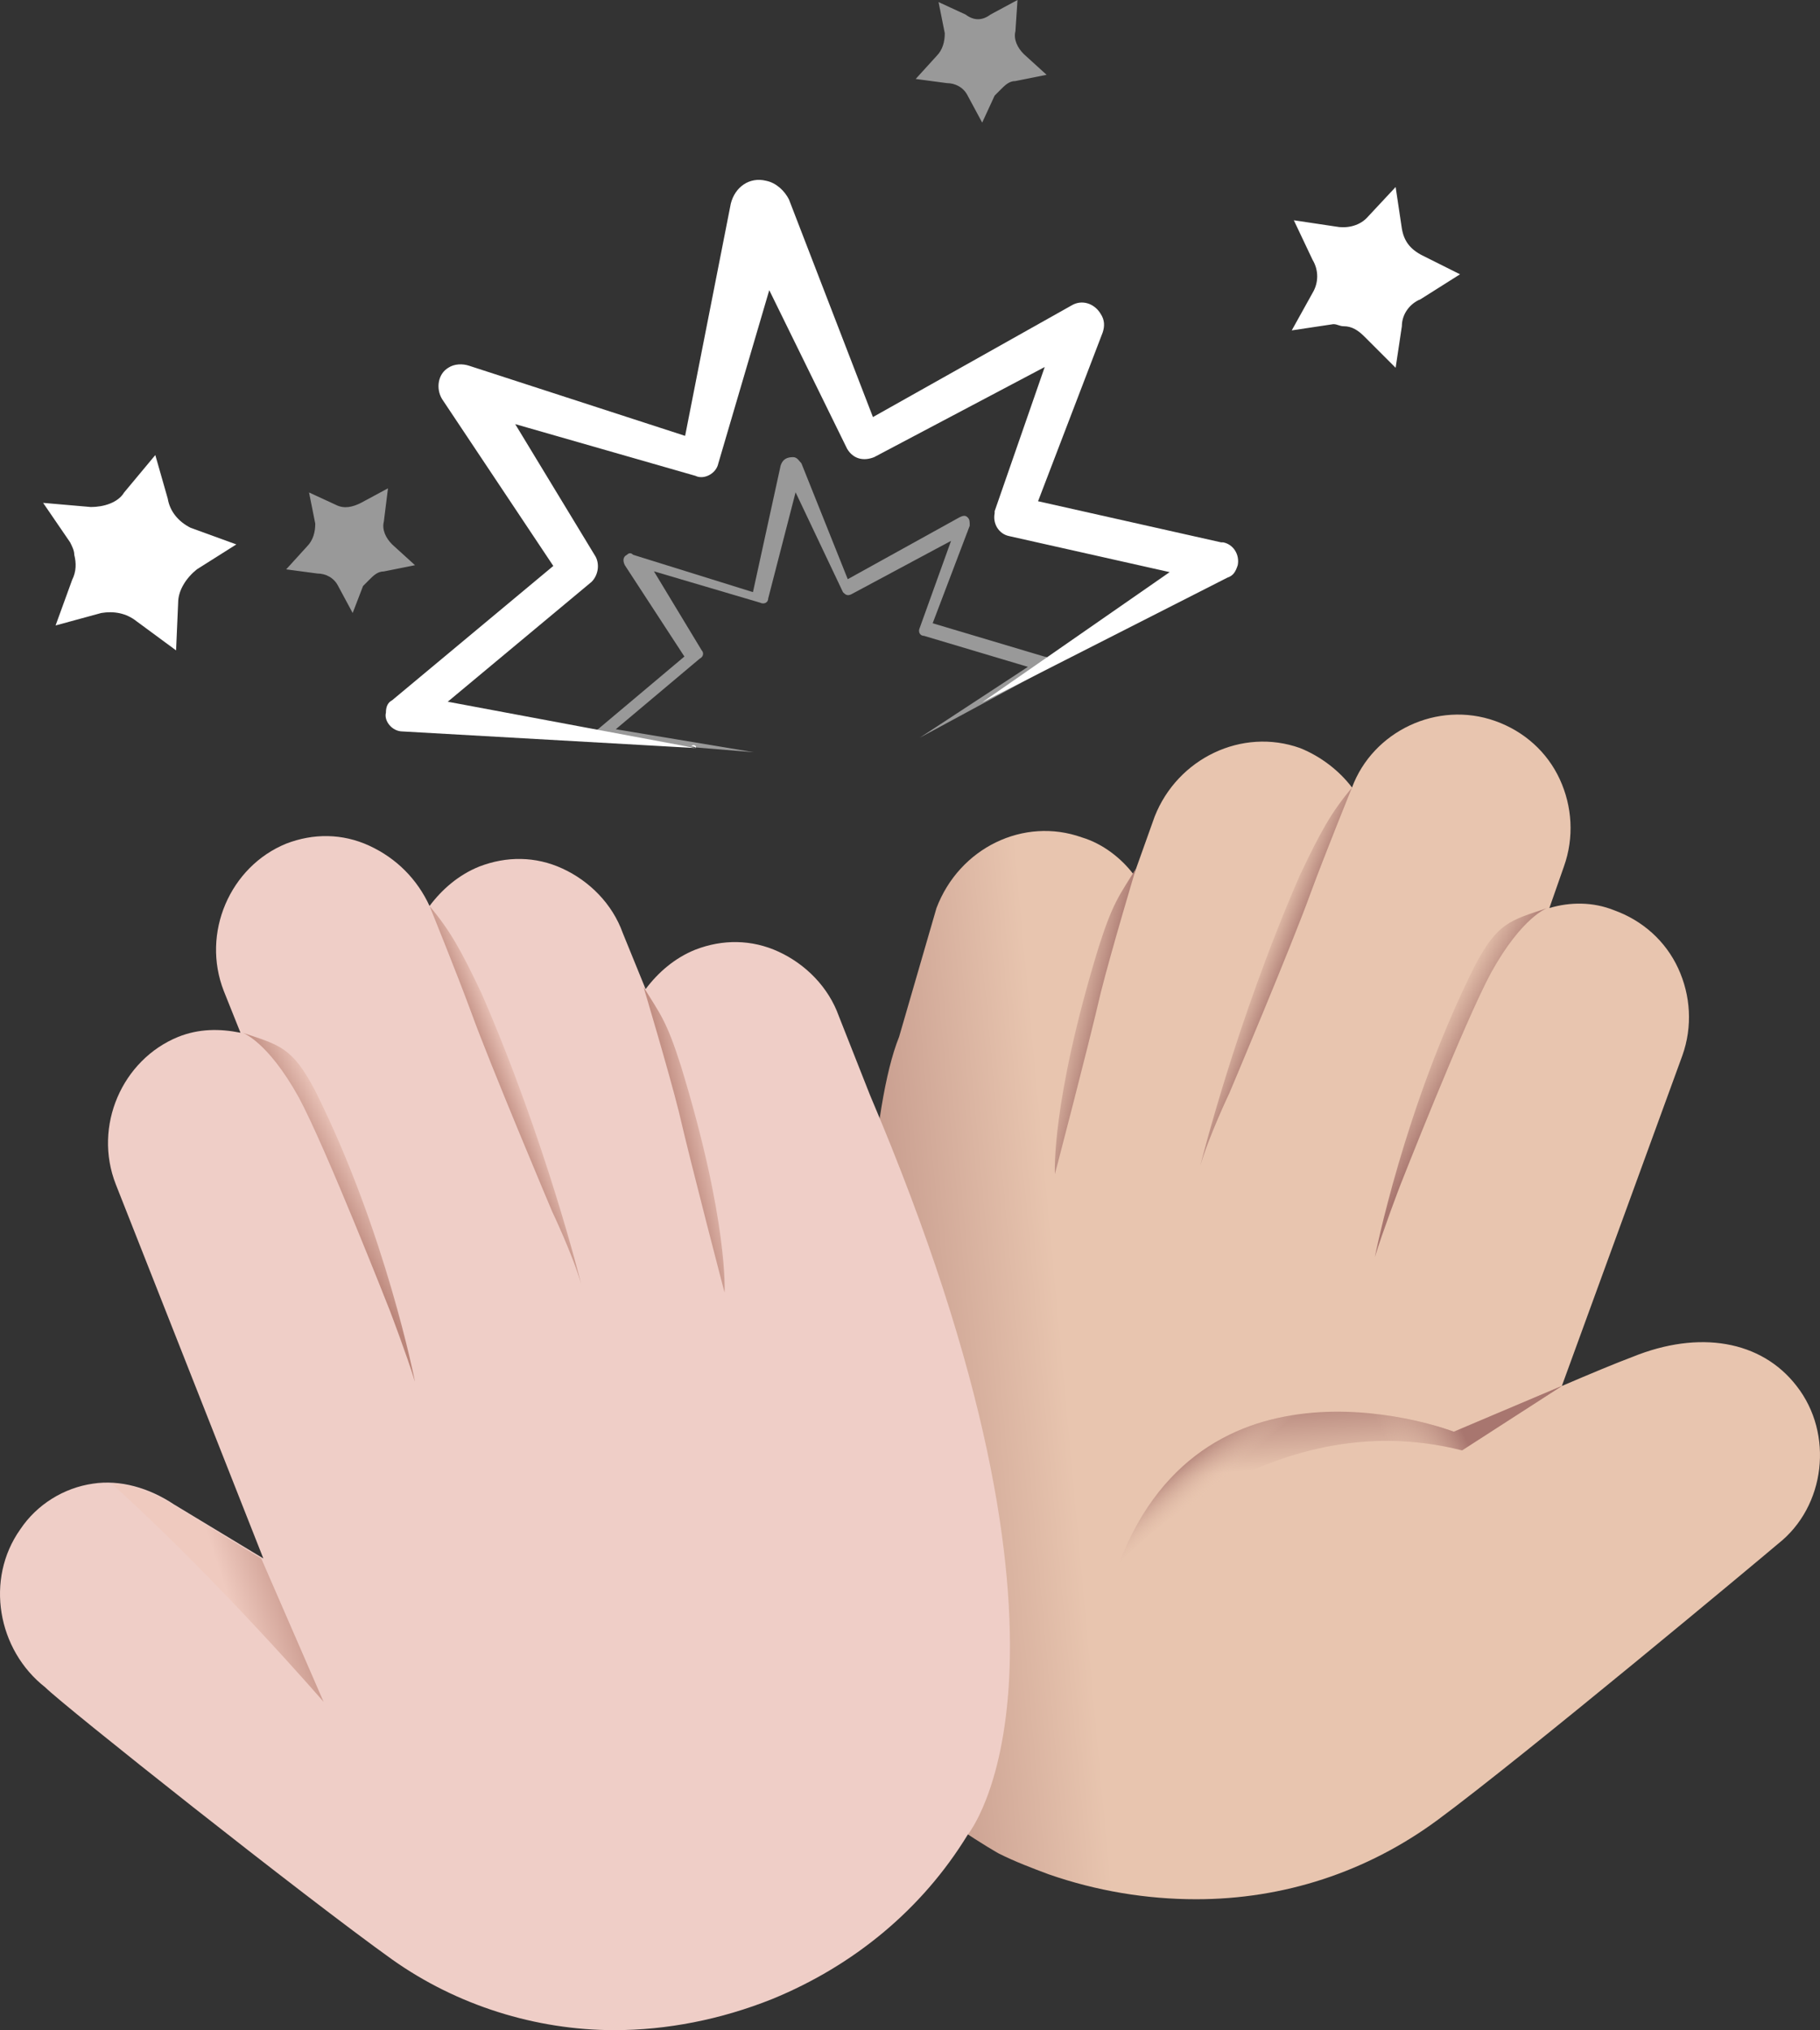
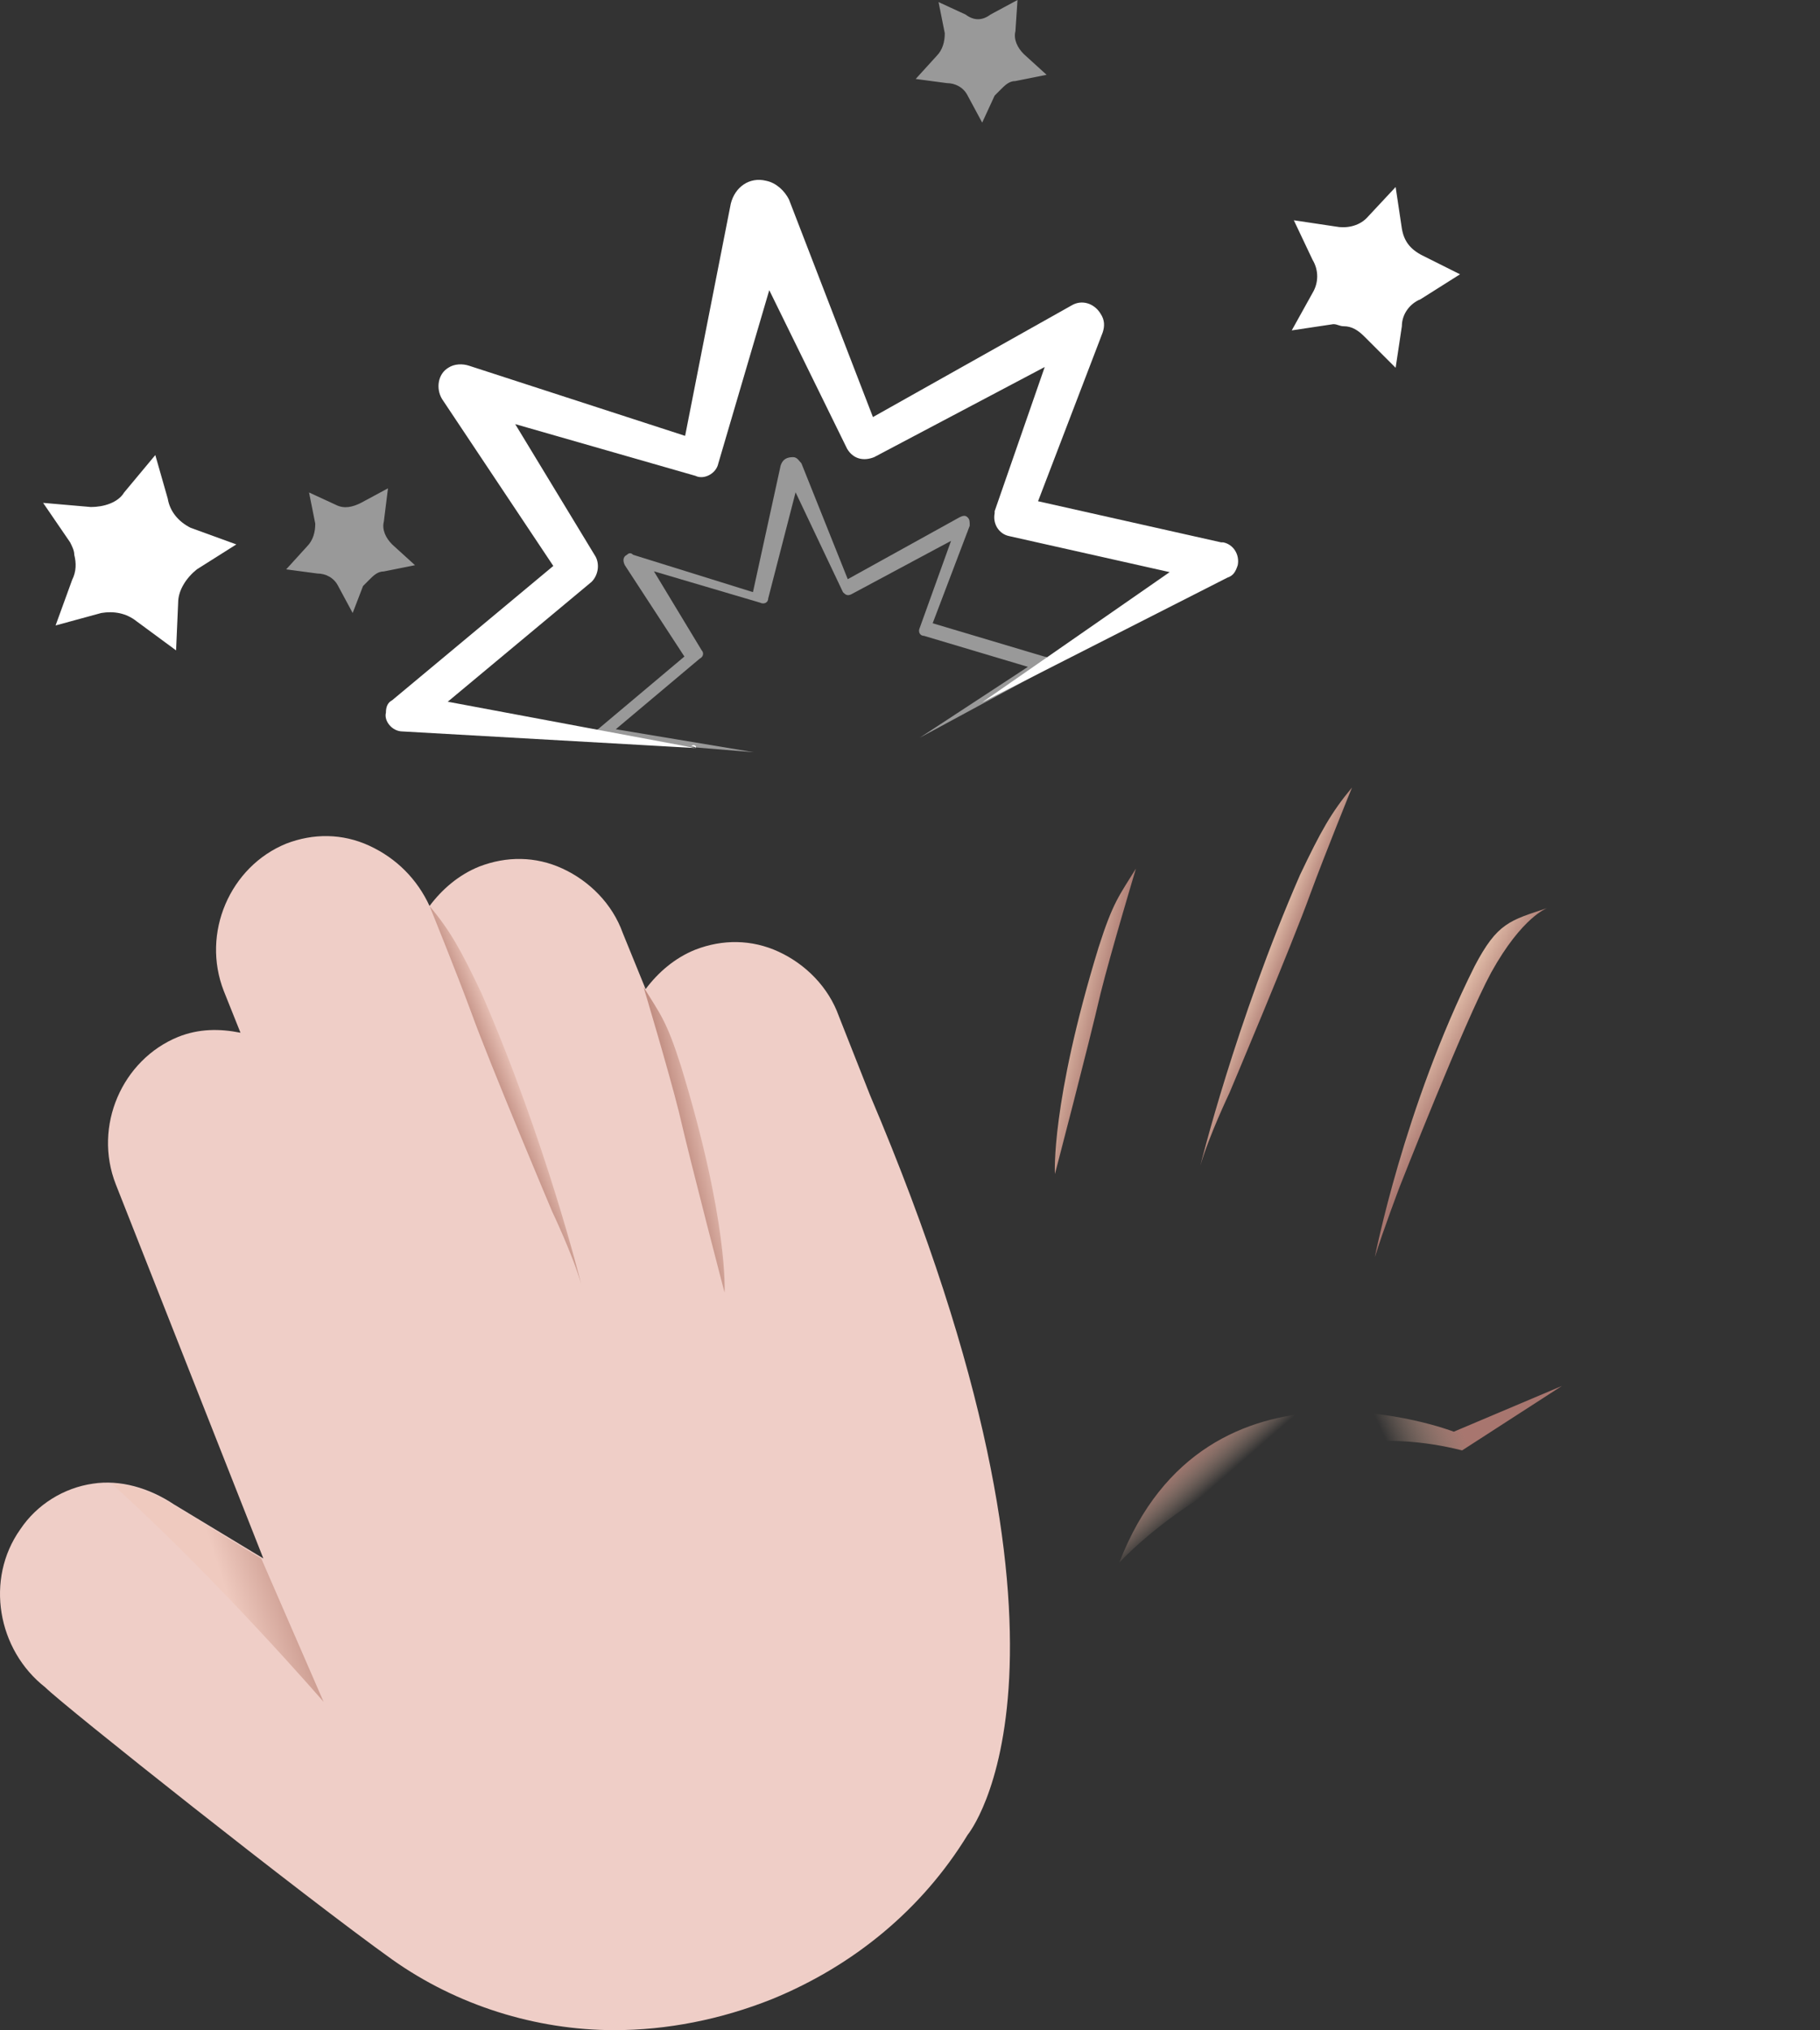
<svg xmlns="http://www.w3.org/2000/svg" id="Layer_1" version="1.1" viewBox="0 0 87.601 97.7">
  <rect x="0" y="0" width="87.601" height="97.7" fill="#333333" stroke="none" />
  <defs>
    <linearGradient id="linear-gradient" x1="26.032" y1="1046.426" x2="51.104" y2="1044.107" gradientTransform="translate(0 -980)" gradientUnits="userSpaceOnUse">
      <stop offset=".36" stop-color="#a8766f" />
      <stop offset="1" stop-color="#e8c5af" />
    </linearGradient>
    <linearGradient id="linear-gradient1" x1="17.412" y1="1054.36" x2="10.864" y2="1056.522" gradientTransform="translate(0 -980)" gradientUnits="userSpaceOnUse">
      <stop offset=".36" stop-color="#ba8579" />
      <stop offset="1" stop-color="#efcabf" />
    </linearGradient>
    <linearGradient id="linear-gradient2" x1="14.897" y1="1038.602" x2="17.952" y2="1036.95" gradientTransform="translate(0 -980)" gradientUnits="userSpaceOnUse">
      <stop offset=".36" stop-color="#ba8579" />
      <stop offset="1" stop-color="#efcabf" />
    </linearGradient>
    <linearGradient id="linear-gradient3" x1="23.045" y1="1033.218" x2="25.357" y2="1032.282" gradientTransform="translate(0 -980)" gradientUnits="userSpaceOnUse">
      <stop offset=".36" stop-color="#ba8579" />
      <stop offset="1" stop-color="#efcabf" />
    </linearGradient>
    <linearGradient id="linear-gradient4" x1="31.423" y1="1035.195" x2="34.478" y2="1034.493" gradientTransform="translate(0 -980)" gradientUnits="userSpaceOnUse">
      <stop offset=".36" stop-color="#ba8579" />
      <stop offset="1" stop-color="#efcabf" />
    </linearGradient>
    <linearGradient id="linear-gradient5" x1="-3611.925" y1="1032.601" x2="-3608.87" y2="1030.95" gradientTransform="translate(-3540.673 -980) rotate(-180) scale(1 -1)" gradientUnits="userSpaceOnUse">
      <stop offset=".36" stop-color="#a8766f" />
      <stop offset="1" stop-color="#e8c5af" />
    </linearGradient>
    <linearGradient id="linear-gradient6" x1="-3603.331" y1="1027.499" x2="-3601.019" y2="1026.563" gradientTransform="translate(-3540.673 -980) rotate(-180) scale(1 -1)" gradientUnits="userSpaceOnUse">
      <stop offset=".36" stop-color="#a8766f" />
      <stop offset="1" stop-color="#e8c5af" />
    </linearGradient>
    <linearGradient id="linear-gradient7" x1="-3594.931" y1="1029.502" x2="-3591.876" y2="1028.8" gradientTransform="translate(-3540.673 -980) rotate(-180) scale(1 -1)" gradientUnits="userSpaceOnUse">
      <stop offset=".36" stop-color="#a8766f" />
      <stop offset="1" stop-color="#e8c5af" />
    </linearGradient>
    <linearGradient id="linear-gradient8" x1="63.98" y1="1042.354" x2="64.562" y2="1051.526" gradientTransform="translate(0 -980)" gradientUnits="userSpaceOnUse">
      <stop offset=".456" stop-color="#a8766f" />
      <stop offset=".891" stop-color="#e8c5af" />
    </linearGradient>
    <linearGradient id="linear-gradient9" x1="73.026" y1="1045.663" x2="65.595" y2="1049.048" gradientTransform="translate(0 -980)" gradientUnits="userSpaceOnUse">
      <stop offset=".456" stop-color="#a8766f" />
      <stop offset=".891" stop-color="#e8c5af" stop-opacity="0" />
    </linearGradient>
    <linearGradient id="linear-gradient10" x1="58.424" y1="1043.938" x2="62.638" y2="1048.781" gradientTransform="translate(0 -980)" gradientUnits="userSpaceOnUse">
      <stop offset=".566" stop-color="#a8766f" />
      <stop offset=".891" stop-color="#e8c5af" stop-opacity="0" />
    </linearGradient>
  </defs>
-   <path d="M43.075,85.3c1.6,2,5,3.9,5,3.9.8.4,1.6.7,2.4,1,2.3.8,4.7,1.2,7.1,1.2,4.2,0,8.2-1.3,11.6-3.8,4.2-3.1,15.7-12.7,16.4-13.3,2.3-1.8,2.7-5.3.9-7.6-1.7-2.2-4.7-2.7-7.9-1.4-.8.3-2,.8-3.4,1.4l5.8-15.9c.5-1.4.4-2.9-.2-4.2s-1.7-2.3-3.1-2.8c-1-.4-2.1-.4-3.1-.1l.7-2c.5-1.4.4-2.9-.2-4.2s-1.7-2.3-3.1-2.8c-2.8-1-5.9.5-6.9,3.2-.6-.8-1.5-1.5-2.5-1.9-2.8-1-5.9.5-7,3.3l-1,2.8c-.6-.8-1.5-1.5-2.5-1.8-2.8-1-5.9.5-7,3.4l-1.8,6.2c-2.7,6.7-1.7,33.4-.2,35.4Z" fill="url(#linear-gradient)" />
  <g>
    <path d="M41.875,52.7l-1.5-3.8c-.5-1.4-1.6-2.5-2.9-3.1-1.3-.6-2.7-.6-4-.1-1,.4-1.8,1.1-2.4,1.9l-1.1-2.7c-.5-1.4-1.6-2.5-2.9-3.1s-2.7-.6-4-.1c-1,.4-1.8,1.1-2.4,1.9-.6-1.3-1.6-2.3-2.9-2.9-1.3-.6-2.7-.6-4-.1-2.7,1.1-4.1,4.3-3,7.1l.8,2c-1-.2-2-.2-3,.2-2.7,1.1-4.1,4.3-3,7.1l7.1,18-4.3-2.6c-1.2-.8-2.6-1.2-3.9-1-1.4.2-2.7,1-3.5,2.2-1.7,2.4-1.1,5.8,1.2,7.6.9.9,12.5,10.1,16.7,13.1,3.1,2.2,6.9,3.4,10.7,3.4,2.5,0,5.1-.5,7.6-1.5,3.9-1.6,7.2-4.3,9.4-7.9,0,0,6.9-8.3-4.7-35.6Z" fill="#efcec7" />
    <path d="M15.575,81.9l-3-6.9-4.3-2.6c-.6-.4-1.9-1-2.9-1,5.1,4.6,10.2,10.5,10.2,10.5Z" fill="url(#linear-gradient1)" />
-     <path d="M19.975,66.5s-1.4-7.2-4.8-14c-1.1-2.1-1.7-2.2-3.5-2.8h0s1.2.4,2.7,3.1c1.3,2.4,4.4,10.3,4.4,10.3,0,0,.8,2.1,1.2,3.4Z" fill="url(#linear-gradient2)" />
    <path d="M27.975,61.8s-1.7-6.9-4.8-14c-1-2.1-1.5-3-2.5-4.2h0s1.3,3.2,2,5.1c.9,2.5,3.9,9.6,3.9,9.6,0,0,1,2.1,1.4,3.5Z" fill="url(#linear-gradient3)" />
    <path d="M32.775,51.3c-.7-2.2-1-2.5-1.8-3.8,0,0,1.2,4,1.7,6,.6,2.6,2.2,8.7,2.2,8.7,0,0,.2-3.4-2.1-10.9Z" fill="url(#linear-gradient4)" />
    <path d="M66.175,60.5s1.4-7.2,4.8-14c1.1-2.1,1.7-2.2,3.5-2.8h0s-1.2.4-2.7,3.1c-1.3,2.4-4.4,10.3-4.4,10.3,0,0-.8,2.1-1.2,3.4Z" fill="url(#linear-gradient5)" />
    <path d="M57.775,56.1s1.7-6.9,4.8-14c1-2.1,1.5-3,2.5-4.2h0s-1.3,3.2-2,5.1c-.9,2.5-3.9,9.6-3.9,9.6,0,0-1,2.1-1.4,3.5Z" fill="url(#linear-gradient6)" />
    <path d="M52.875,45.6c.7-2.2,1-2.5,1.8-3.8,0,0-1.2,4-1.7,6-.6,2.6-2.2,8.7-2.2,8.7,0,0-.2-3.4,2.1-10.9Z" fill="url(#linear-gradient7)" />
-     <path d="M75.175,66.7l-5.2,2.2s-11.9-4.6-16.1,6.3c0,0,7.1-7.8,16.5-5.4l4.8-3.1Z" fill="url(#linear-gradient8)" />
    <path d="M75.175,66.7l-5.2,2.2s-11.9-4.6-16.1,6.3c0,0,7.1-7.8,16.5-5.4l4.8-3.1Z" fill="url(#linear-gradient9)" />
    <path d="M75.175,66.7l-5.2,2.2s-11.9-4.6-16.1,6.3c0,0,7.1-7.8,16.5-5.4l4.8-3.1Z" fill="url(#linear-gradient10)" />
  </g>
  <g id="Layer_5">
    <g id="Layer_51" data-name="Layer_5">
      <g id="Layer_2-2">
        <g id="Layer_1-2">
          <path d="M6.575,29.9c-.5-.4-1.1-.5-1.7-.4l-2.2.6.8-2.2c.2-.4.2-.8.1-1.2,0-.2-.1-.4-.2-.6l-1.3-1.9,2.3.2c.6,0,1.3-.2,1.6-.7l1.5-1.8.6,2.1c.1.6.5,1.1,1.1,1.4l2.2.8-1.9,1.2c-.5.4-.9,1-.9,1.6l-.1,2.3-1.9-1.4Z" fill="#fff" />
        </g>
      </g>
    </g>
    <g id="Layer_52" data-name="Layer_5">
      <g id="Layer_2-21" data-name="Layer_2-2">
        <g id="Layer_1-21" data-name="Layer_1-2">
          <path d="M68.375,14.4c-.5.2-.9.7-.9,1.3l-.3,2-1.5-1.5c-.3-.3-.6-.5-1-.5-.2,0-.3-.1-.5-.1l-2,.3,1-1.8c.3-.5.3-1.1,0-1.6l-.9-1.9,2,.3c.5.1,1.1,0,1.5-.4l1.4-1.5.3,2c.1.6.4,1,1,1.3l1.8.9-1.9,1.2Z" fill="#fff" />
        </g>
      </g>
    </g>
    <g>
      <g id="Layer_53" data-name="Layer_5">
        <g id="Layer_2-22" data-name="Layer_2-2">
          <g id="Layer_1-22" data-name="Layer_1-2">
            <path d="M18.475,25.1c-.1.4.1.8.4,1.1l1.1,1-1.5.3c-.3,0-.5.2-.7.4l-.3.3-.5,1.3-.7-1.3c-.2-.4-.6-.6-1-.6l-1.5-.2,1-1.1c.3-.3.4-.7.4-1.1l-.3-1.5,1.3.6c.4.2.8.1,1.2-.1l1.3-.7-.2,1.6Z" fill="#fff" opacity=".5" />
          </g>
        </g>
      </g>
      <g id="Layer_54" data-name="Layer_5">
        <g id="Layer_2-23" data-name="Layer_2-2">
          <g id="Layer_1-23" data-name="Layer_1-2">
            <path d="M48.875,1.5c-.1.4.1.8.4,1.1l1.1,1-1.5.3c-.3,0-.5.2-.7.4-.1.1-.2.2-.3.3l-.6,1.3-.7-1.3c-.2-.4-.6-.6-1-.6l-1.5-.2,1-1.1c.3-.3.4-.7.4-1.1l-.3-1.5,1.3.6c.4.3.8.3,1.2,0l1.3-.7-.1,1.5Z" fill="#fff" opacity=".5" />
          </g>
        </g>
      </g>
      <path d="M33.475,36l-14.1-.8c-.5,0-.9-.5-.8-.9,0-.3.1-.5.3-.6h0l8.4-7-.2,1.2-5.8-8.7c-.3-.5-.2-1.2.3-1.5.3-.2.7-.2,1-.1l11.4,3.7-1.2.7,2.4-12.2c.2-.8.9-1.3,1.7-1.1.5.1.9.5,1.1.9l4.4,11.4-1.3-.4,10.5-5.9c.5-.3,1.1-.1,1.4.4.2.3.2.6.1.9l-3.6,9.4-.5-1.5,9.8,2.2h.1c.5.1.8.6.7,1.1-.1.3-.2.5-.5.6l-11.8,6h-.1.1l10.8-7.5.3,1.7-9.8-2.2c-.5-.1-.8-.6-.7-1.1v-.1h0l3.3-9.5,1.5,1.3-10.6,5.6c-.5.2-1,.1-1.3-.4h0l-5.4-11,2.7-.2-3.5,11.9h0c-.1.5-.7.8-1.1.6l-11.5-3.3,1.3-1.7,5.4,8.9h0c.2.4.1.9-.2,1.2l-8.4,7-.5-1.6,13.9,2.6c.1-.1-.1-.2-.2-.1.1,0,.3.1.2.1Z" fill="#fff" />
      <path d="M36.275,36.2l-7.3-.6c-.2,0-.3-.2-.3-.3s0-.2.1-.2h0l4.4-3.7-.1.4-3-4.6c-.1-.2-.1-.4.1-.5.1-.1.2-.1.3,0l6.1,1.9-.4.2,1.4-6.4c.1-.3.3-.4.6-.4.2,0,.3.2.4.3l2.4,6-.4-.3,5.6-3.1c.2-.1.3-.1.4,0s.1.2.1.4l-1.9,5-.2-.4,5.7,1.7h0c.2,0,.3.2.2.4,0,.1-.1.1-.1.2l-6.1,3.3h0l5.8-3.8.1.6-5.7-1.7c-.2,0-.3-.2-.2-.4h0l1.8-5,.5.4-5.6,3c-.2.1-.3,0-.4-.1h0l-2.8-5.9h.8l-1.6,6.2h0c0,.2-.2.3-.4.2h0l-6.1-1.8.7-.2,2.6,4.3c.1.1.1.3-.1.4l-4.4,3.7-.2-.4,7.2,1.2q.1-.1,0,0,.1,0,0,0Z" fill="#fff" opacity=".5" />
    </g>
  </g>
</svg>